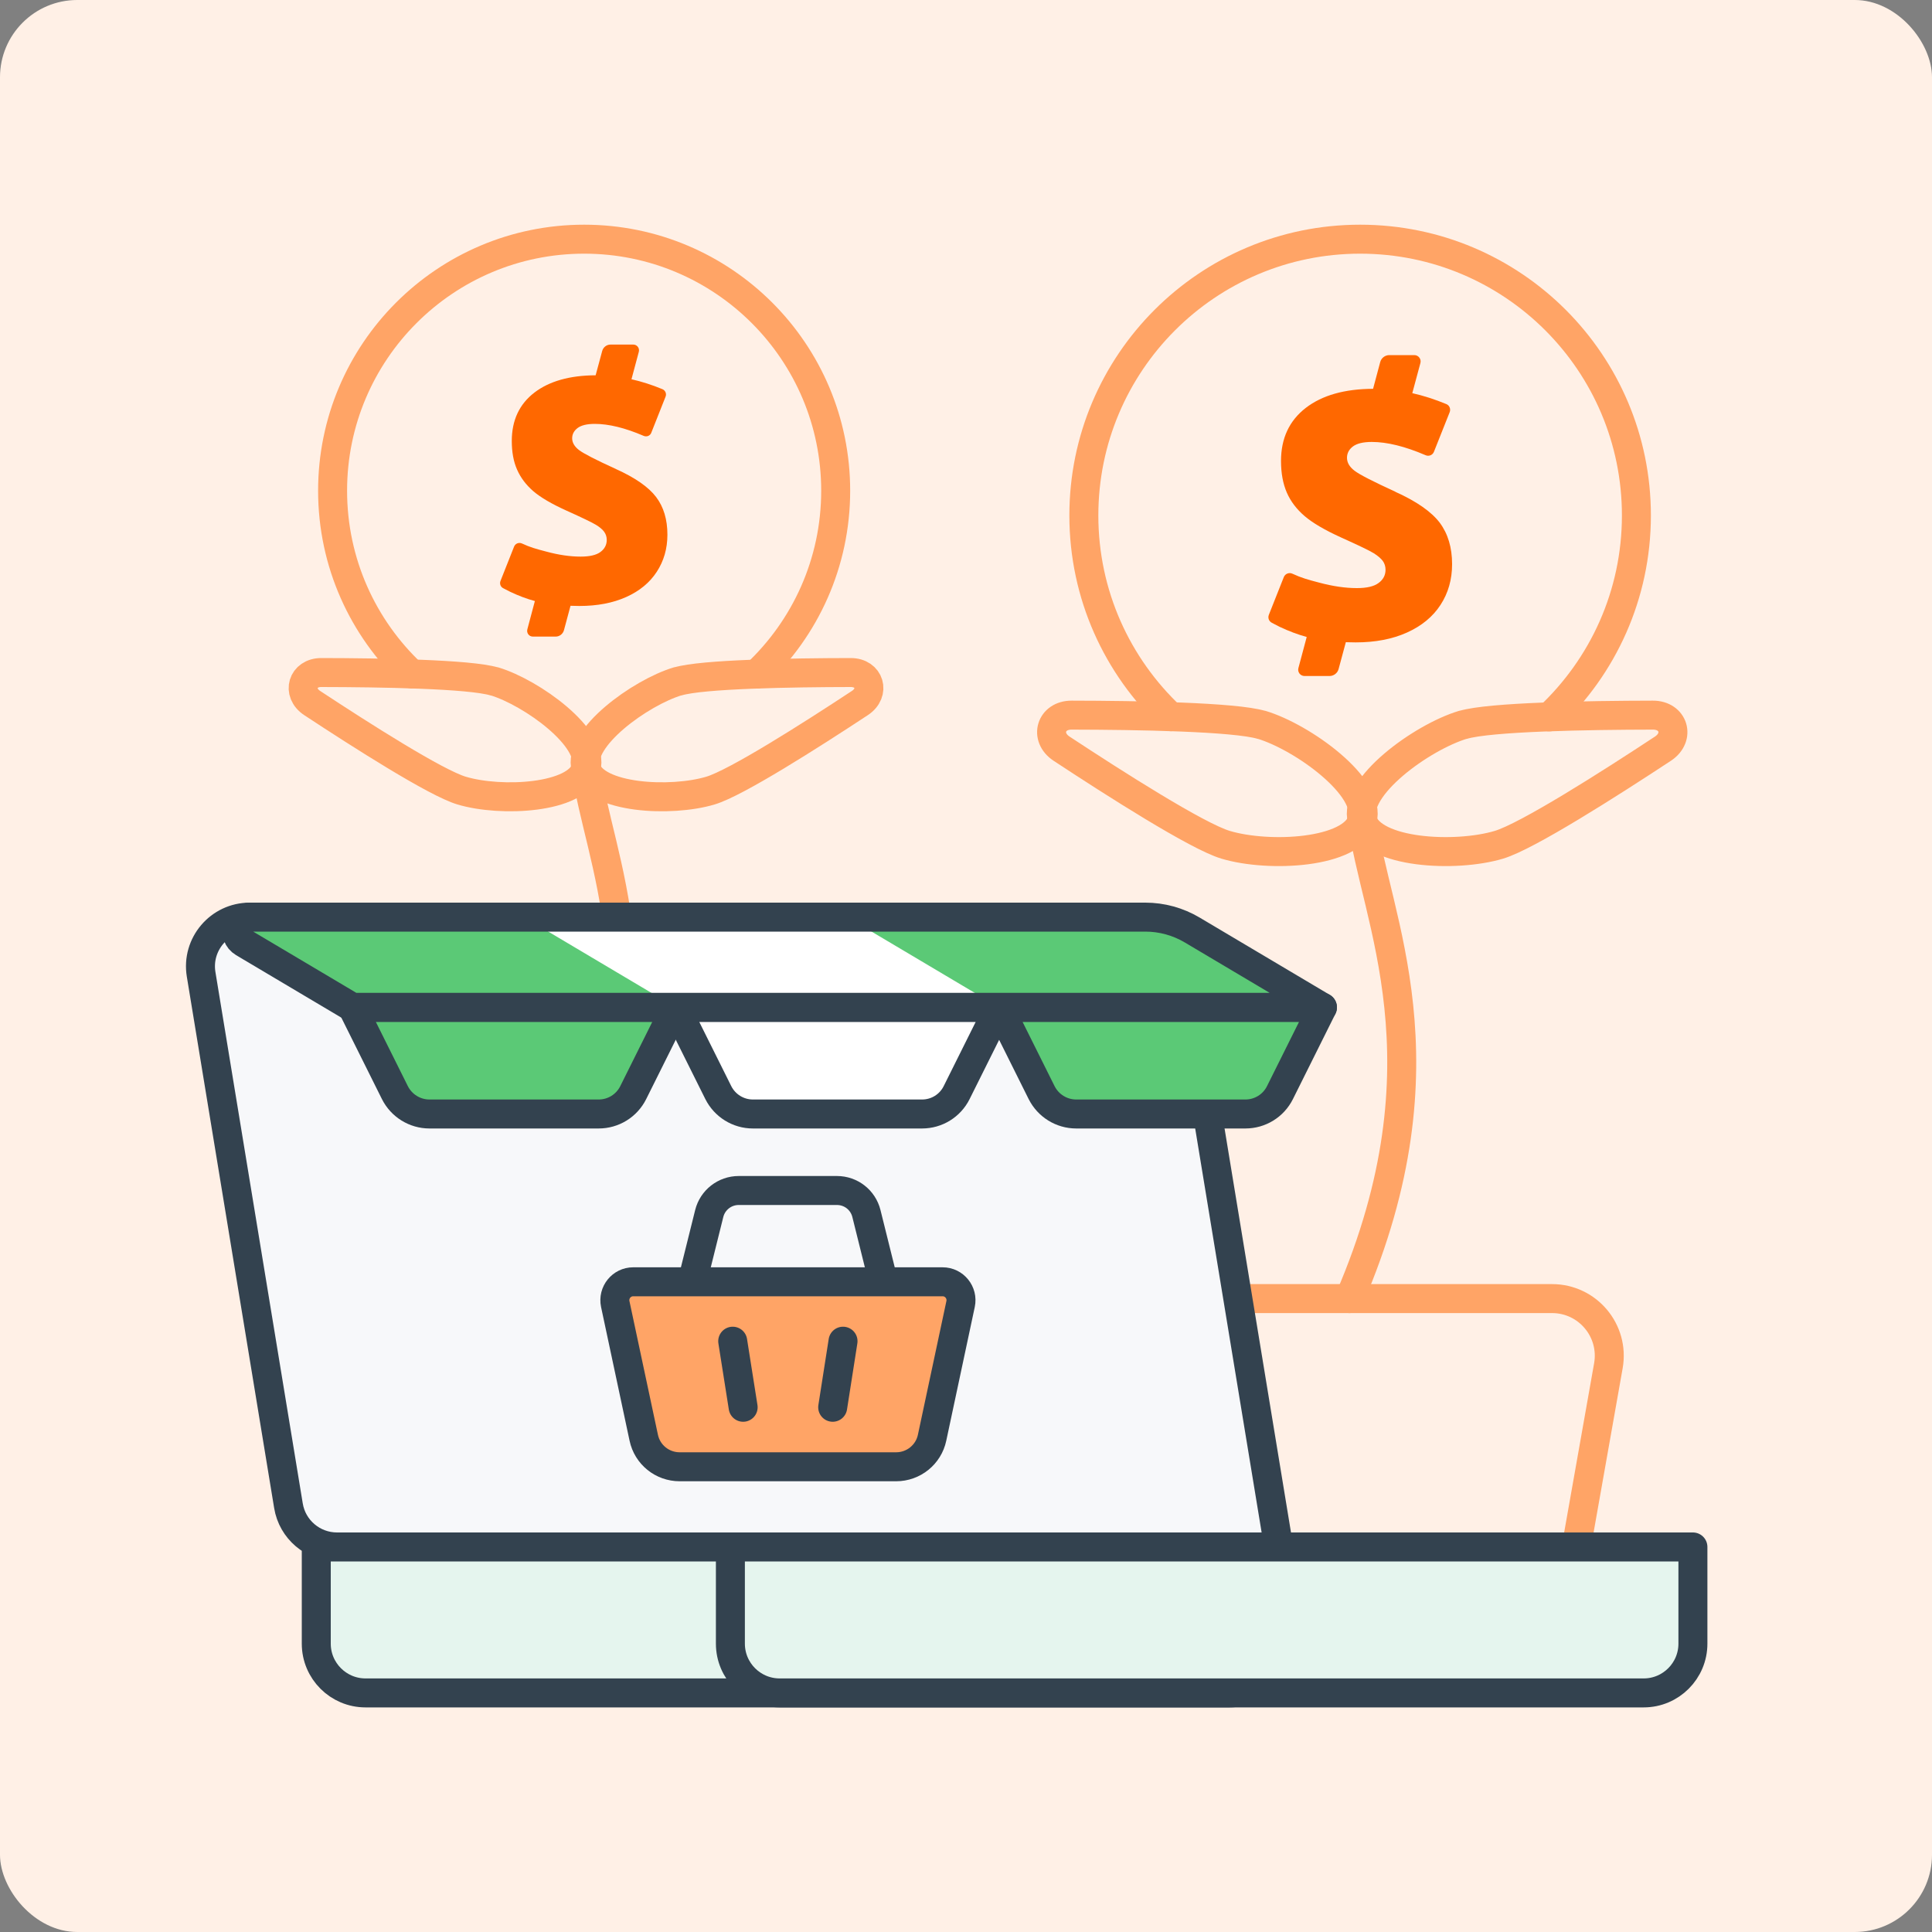
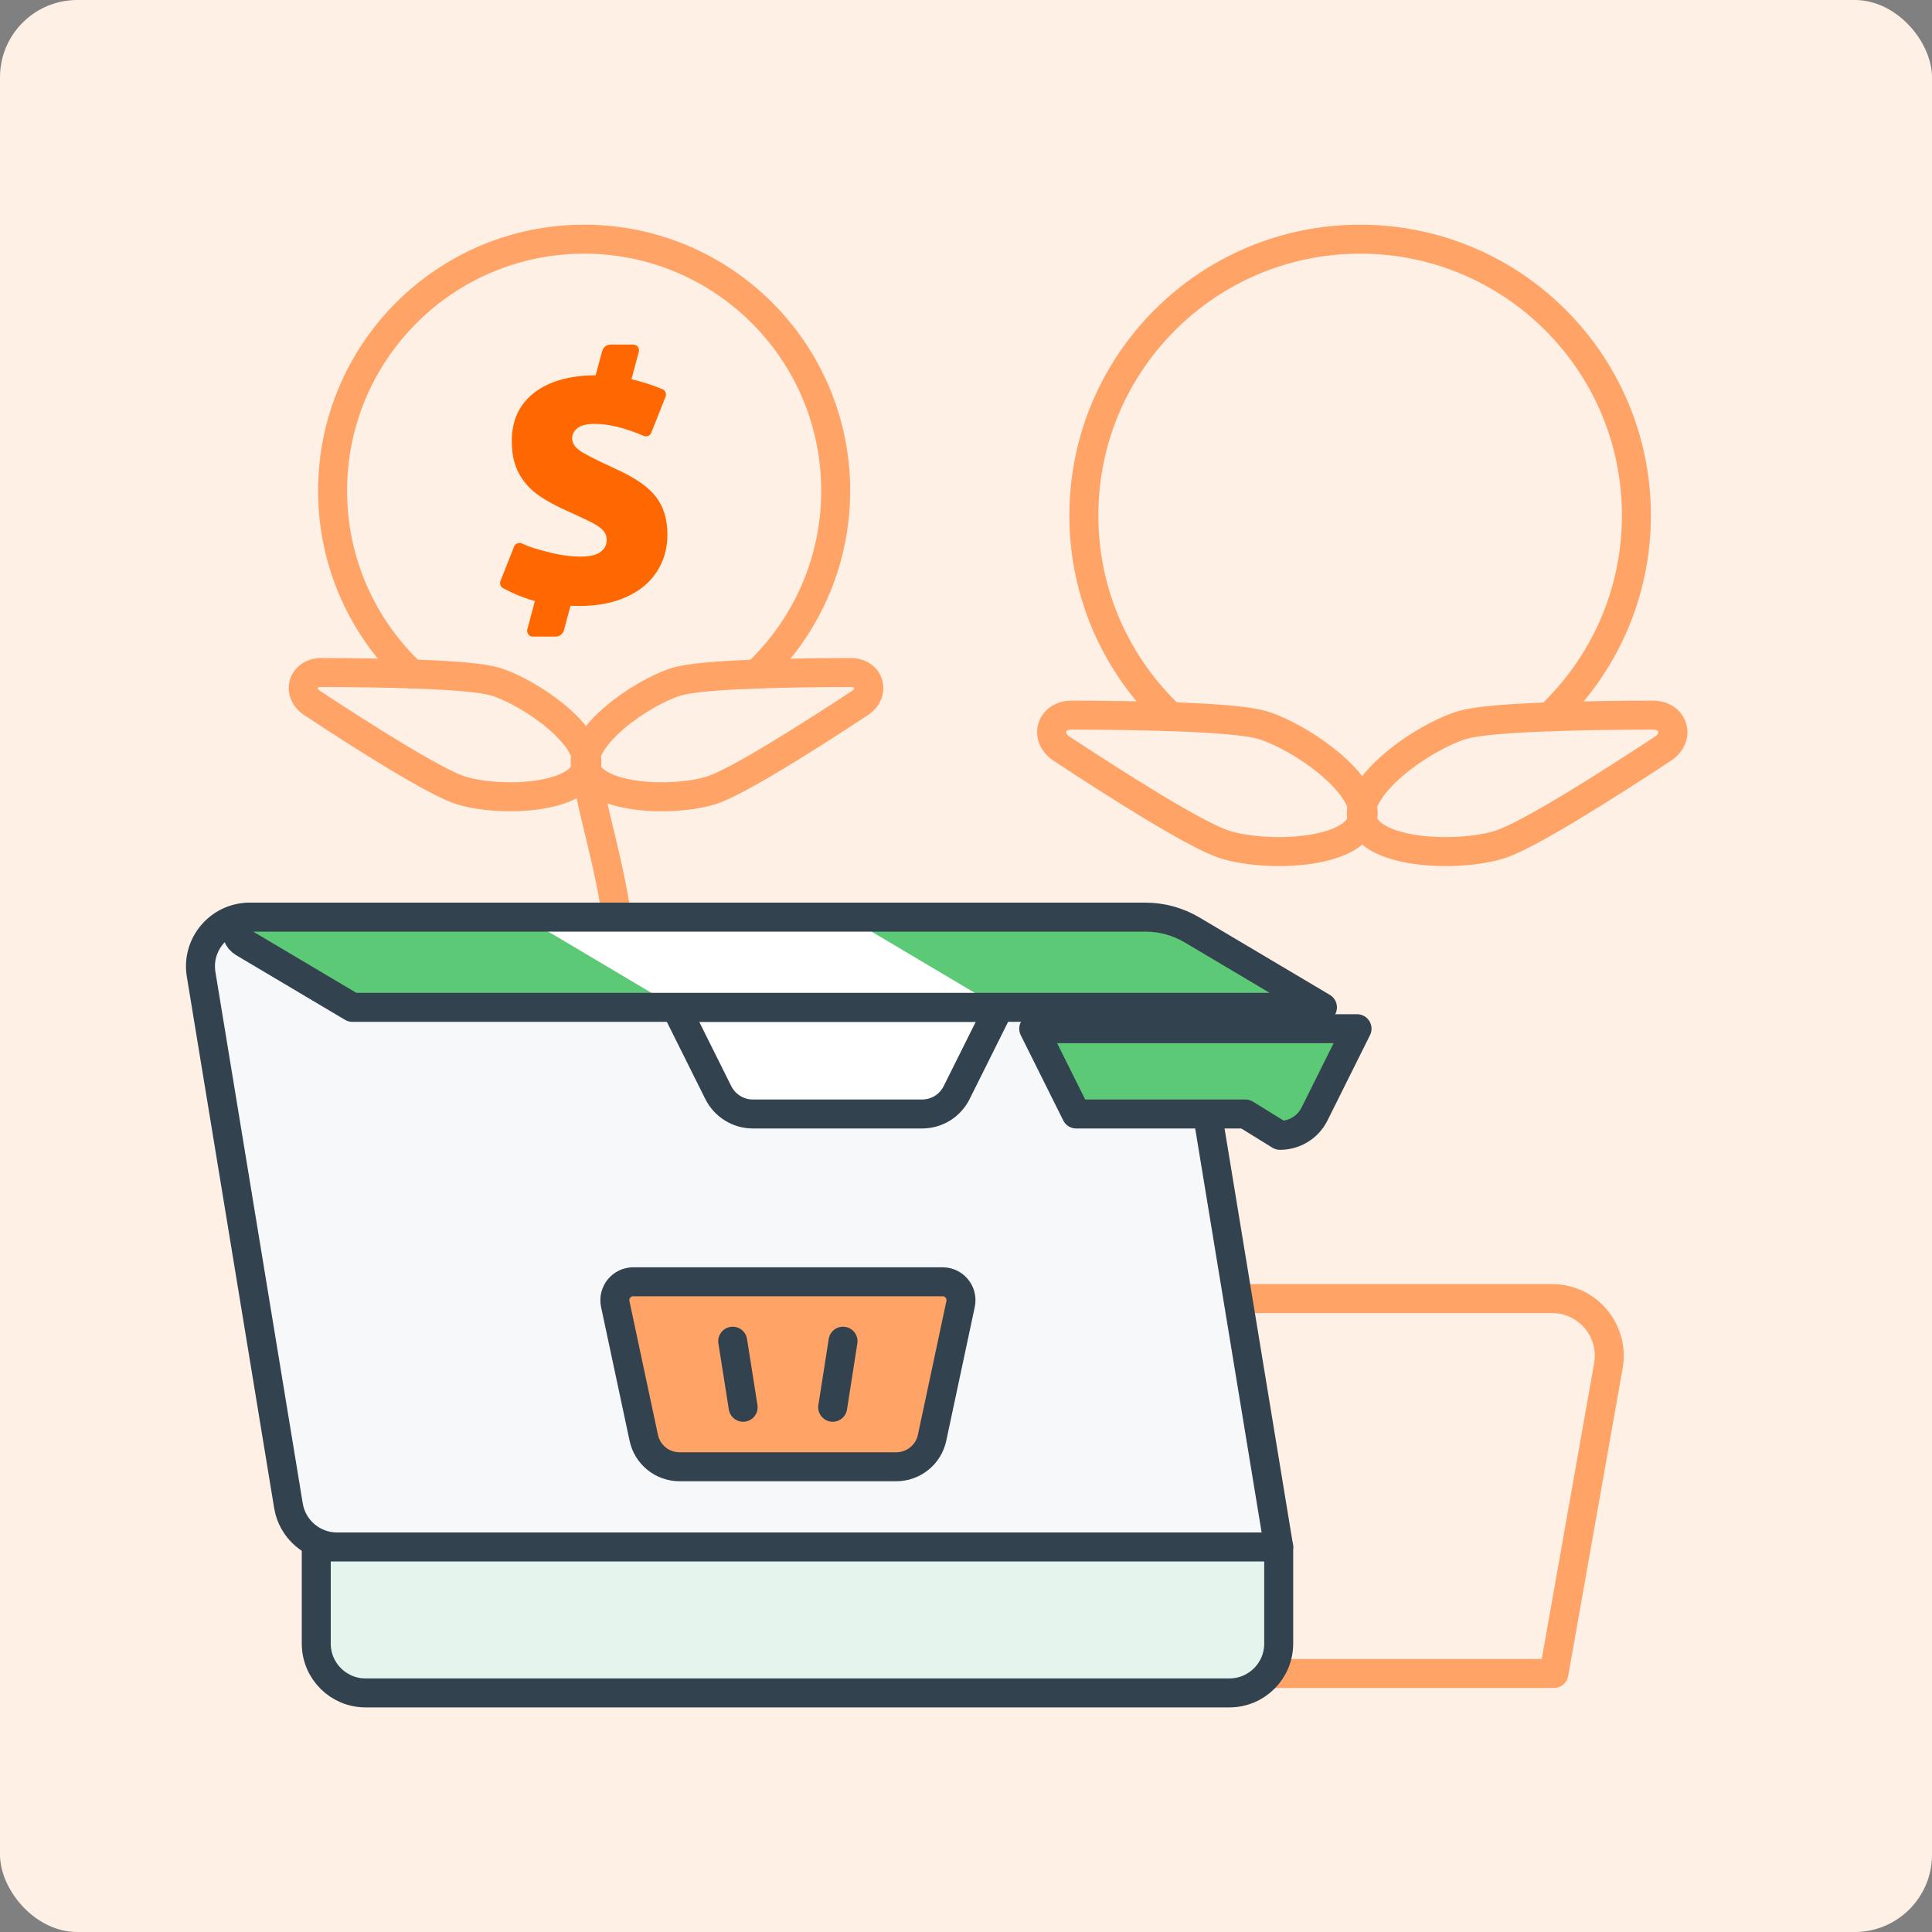
<svg xmlns="http://www.w3.org/2000/svg" id="Main" viewBox="0 0 200 200">
  <rect x="0" y="0" width="200" height="200" fill="#808080" stroke="none" />
  <defs>
    <style>
      .cls-1 {
        fill: #fff0e6;
      }

      .cls-2 {
        fill: #ffa466;
      }

      .cls-2, .cls-3, .cls-4, .cls-5, .cls-6, .cls-7 {
        stroke-linecap: round;
        stroke-linejoin: round;
        stroke-width: 3px;
      }

      .cls-2, .cls-4, .cls-5, .cls-6, .cls-7 {
        stroke: #33424f;
      }

      .cls-3 {
        stroke: #ffa466;
      }

      .cls-3, .cls-7 {
        fill: none;
      }

      .cls-4 {
        fill: #e5f5ee;
      }

      .cls-8 {
        fill: #ff6800;
      }

      .cls-9 {
        fill: #f7f8fa;
      }

      .cls-10, .cls-5 {
        fill: #fff;
      }

      .cls-6, .cls-11 {
        fill: #5bc976;
      }
    </style>
  </defs>
  <rect class="cls-1" width="200" height="200" rx="8" ry="8" />
  <g>
    <g>
      <path class="cls-3" d="M60.68,79.54c1.11,9.12,8.45,22.65-1.22,45.08" />
      <g>
        <path class="cls-3" d="M42.62,69.76c-5.04-4.75-8.19-11.49-8.19-18.96,0-14.38,11.66-26.04,26.04-26.04s26.04,11.66,26.04,26.04c0,7.48-3.16,14.23-8.21,18.98" />
        <path class="cls-8" d="M63.78,48.56c-2.09-.95-3.37-1.61-3.84-1.97-.47-.36-.71-.77-.71-1.22,0-.42.19-.78.56-1.06s.96-.43,1.78-.43c1.44,0,3.13.41,5.06,1.24.31.13.67,0,.79-.32l1.48-3.74c.12-.3-.02-.64-.32-.77-1.08-.45-2.15-.79-3.21-1.03l.76-2.84c.1-.38-.18-.75-.57-.75h-2.36c-.4,0-.75.27-.86.66l-.68,2.52c-2.68.01-4.8.61-6.34,1.79-1.56,1.2-2.34,2.87-2.34,5.01,0,1.15.18,2.14.55,2.97.37.84.93,1.58,1.68,2.23.76.65,1.89,1.31,3.41,2,1.67.75,2.7,1.25,3.09,1.49s.67.48.84.72c.17.24.26.52.26.83,0,.51-.22.93-.65,1.25-.43.32-1.12.48-2.05.48-1.08,0-2.27-.17-3.56-.52-1.07-.28-1.66-.44-2.52-.84-.31-.14-.68,0-.81.32l-1.41,3.56c-.11.28,0,.61.28.75l.72.37c.88.42,1.74.74,2.56.96l-.78,2.93c-.1.38.18.75.57.75h2.36c.4,0,.75-.27.86-.66l.68-2.53c.3,0,.6.02.92.02,1.85,0,3.47-.31,4.85-.93,1.38-.62,2.43-1.49,3.16-2.61.73-1.12,1.1-2.4,1.1-3.84,0-1.57-.39-2.87-1.17-3.9-.78-1.03-2.17-2-4.17-2.9Z" />
        <path class="cls-3" d="M70.16,70.53c-3.86,1.16-10.43,5.89-9.5,9.01s8.79,3.53,12.89,2.3c2.67-.8,10.39-5.72,15.46-9.06,1.64-1.08,1.01-3.17-.95-3.16-6.12.01-15.37.16-17.89.92Z" />
        <path class="cls-3" d="M51.17,70.53c3.86,1.16,10.43,5.89,9.5,9.01-.94,3.12-8.79,3.53-12.89,2.3-2.67-.8-10.39-5.72-15.46-9.06-1.64-1.08-1.01-3.17.95-3.16,6.12.01,15.37.16,17.89.92Z" />
      </g>
    </g>
    <g>
-       <path class="cls-3" d="M141.03,84.92c1.22,10.01,9.28,24.88-1.34,49.51" />
      <g>
        <path class="cls-3" d="M121.2,74.19c-5.54-5.22-9-12.62-9-20.83,0-15.79,12.8-28.6,28.6-28.6s28.6,12.8,28.6,28.6c0,8.22-3.47,15.63-9.02,20.85" />
-         <path class="cls-8" d="M144.44,50.9c-2.29-1.05-3.7-1.77-4.22-2.17-.52-.4-.78-.84-.78-1.34,0-.46.2-.86.61-1.17s1.06-.47,1.96-.47c1.58,0,3.44.46,5.56,1.37.34.15.73,0,.87-.35l1.63-4.1c.13-.33-.02-.71-.35-.84-1.18-.49-2.36-.87-3.52-1.13l.84-3.12c.11-.41-.2-.82-.63-.82h-2.59c-.44,0-.83.3-.94.72l-.74,2.77c-2.95.01-5.27.67-6.96,1.97-1.71,1.32-2.57,3.15-2.57,5.5,0,1.26.2,2.35.6,3.27.4.92,1.02,1.73,1.85,2.44.83.71,2.08,1.44,3.75,2.2,1.84.83,2.97,1.37,3.4,1.64s.73.53.93.79c.19.26.29.57.29.92,0,.56-.24,1.02-.72,1.37-.48.36-1.23.53-2.25.53-1.19,0-2.49-.19-3.91-.57-1.18-.31-1.83-.49-2.76-.92-.34-.16-.75,0-.89.35l-1.55,3.91c-.12.31,0,.66.31.82l.79.41c.97.46,1.91.81,2.82,1.06l-.86,3.22c-.11.41.2.82.63.82h2.59c.44,0,.83-.3.94-.72l.75-2.78c.33.01.66.02,1.01.02,2.04,0,3.81-.34,5.32-1.02,1.51-.68,2.67-1.63,3.47-2.86.8-1.23,1.2-2.63,1.2-4.22,0-1.72-.43-3.15-1.28-4.29-.86-1.13-2.38-2.2-4.58-3.19Z" />
        <path class="cls-3" d="M151.45,75.03c-4.24,1.27-11.46,6.46-10.43,9.89,1.03,3.43,9.65,3.88,14.15,2.53,2.93-.88,11.41-6.28,16.98-9.95,1.8-1.19,1.11-3.48-1.05-3.47-6.73.01-16.89.18-19.65,1.01Z" />
        <path class="cls-3" d="M130.59,75.03c4.24,1.27,11.46,6.46,10.43,9.89-1.03,3.43-9.65,3.88-14.15,2.53-2.93-.88-11.41-6.28-16.98-9.95-1.8-1.19-1.11-3.48,1.05-3.47,6.73.01,16.89.18,19.65,1.01Z" />
      </g>
    </g>
    <path class="cls-3" d="M160.84,173.24h-44.4l-5.64-31.86c-.64-3.62,2.15-6.95,5.83-6.95h44.04c3.68,0,6.47,3.32,5.83,6.95l-5.64,31.86Z" />
    <g>
      <g>
        <path class="cls-9" d="M117.32,94.94H25.85c-3.14,0-5.54,2.82-5.03,5.92l9.04,55.01c.4,2.46,2.53,4.27,5.03,4.27h97.48s-10.02-60.93-10.02-60.93c-.4-2.46-2.53-4.27-5.03-4.27Z" />
        <path class="cls-7" d="M117.32,94.94H25.85c-3.14,0-5.54,2.82-5.03,5.92l9.04,55.01c.4,2.46,2.53,4.27,5.03,4.27h97.48s-10.02-60.93-10.02-60.93c-.4-2.46-2.53-4.27-5.03-4.27Z" />
        <g>
          <path class="cls-4" d="M32.74,160.14h99.63v10.01c0,2.81-2.28,5.1-5.1,5.1H37.84c-2.81,0-5.1-2.28-5.1-5.1v-10.01h0Z" />
-           <path class="cls-4" d="M75.62,160.14h99.63v10.01c0,2.81-2.28,5.1-5.1,5.1h-89.44c-2.81,0-5.1-2.28-5.1-5.1v-10.01h0Z" />
        </g>
      </g>
      <g>
-         <path class="cls-7" d="M91.74,133.86l-2.05-8.24c-.35-1.4-1.6-2.38-3.05-2.38h-10.17c-1.44,0-2.7.98-3.05,2.38l-2.05,8.24" />
        <path class="cls-2" d="M92.76,151.84h-22.4c-1.8,0-3.35-1.25-3.72-3.01l-2.95-13.84c-.25-1.18.65-2.3,1.86-2.3h32.03c1.21,0,2.11,1.12,1.86,2.3l-2.95,13.84c-.37,1.76-1.93,3.01-3.72,3.01Z" />
        <g>
          <line class="cls-2" x1="75.85" y1="138.84" x2="76.93" y2="145.68" />
          <line class="cls-2" x1="87.27" y1="138.84" x2="86.2" y2="145.68" />
        </g>
      </g>
      <g>
        <g>
-           <path class="cls-6" d="M61.97,115.32h-17.51c-1.52,0-2.9-.86-3.58-2.21l-4.4-8.83h33.47l-4.4,8.83c-.68,1.36-2.06,2.21-3.58,2.21Z" />
          <path class="cls-5" d="M95.45,115.32h-17.51c-1.52,0-2.9-.86-3.58-2.21l-4.4-8.83h33.47l-4.4,8.83c-.68,1.36-2.06,2.21-3.58,2.21Z" />
-           <path class="cls-6" d="M128.92,115.32h-17.51c-1.52,0-2.9-.86-3.58-2.21l-4.4-8.83h33.47l-4.4,8.83c-.68,1.36-2.06,2.21-3.58,2.21Z" />
+           <path class="cls-6" d="M128.92,115.32h-17.51l-4.4-8.83h33.47l-4.4,8.83c-.68,1.36-2.06,2.21-3.58,2.21Z" />
        </g>
        <g>
          <path class="cls-11" d="M118.56,94.94H25.94c-1.45,0-1.97,1.91-.73,2.65l11.27,6.69h100.42l-13.49-8.01c-1.47-.87-3.14-1.33-4.85-1.33Z" />
          <polygon class="cls-10" points="87.7 94.94 54.23 94.94 69.96 104.28 103.43 104.28 87.7 94.94" />
          <path class="cls-7" d="M118.56,94.94H25.94c-1.45,0-1.97,1.91-.73,2.65l11.27,6.69h100.42l-13.49-8.01c-1.47-.87-3.14-1.33-4.85-1.33Z" />
        </g>
      </g>
    </g>
  </g>
</svg>